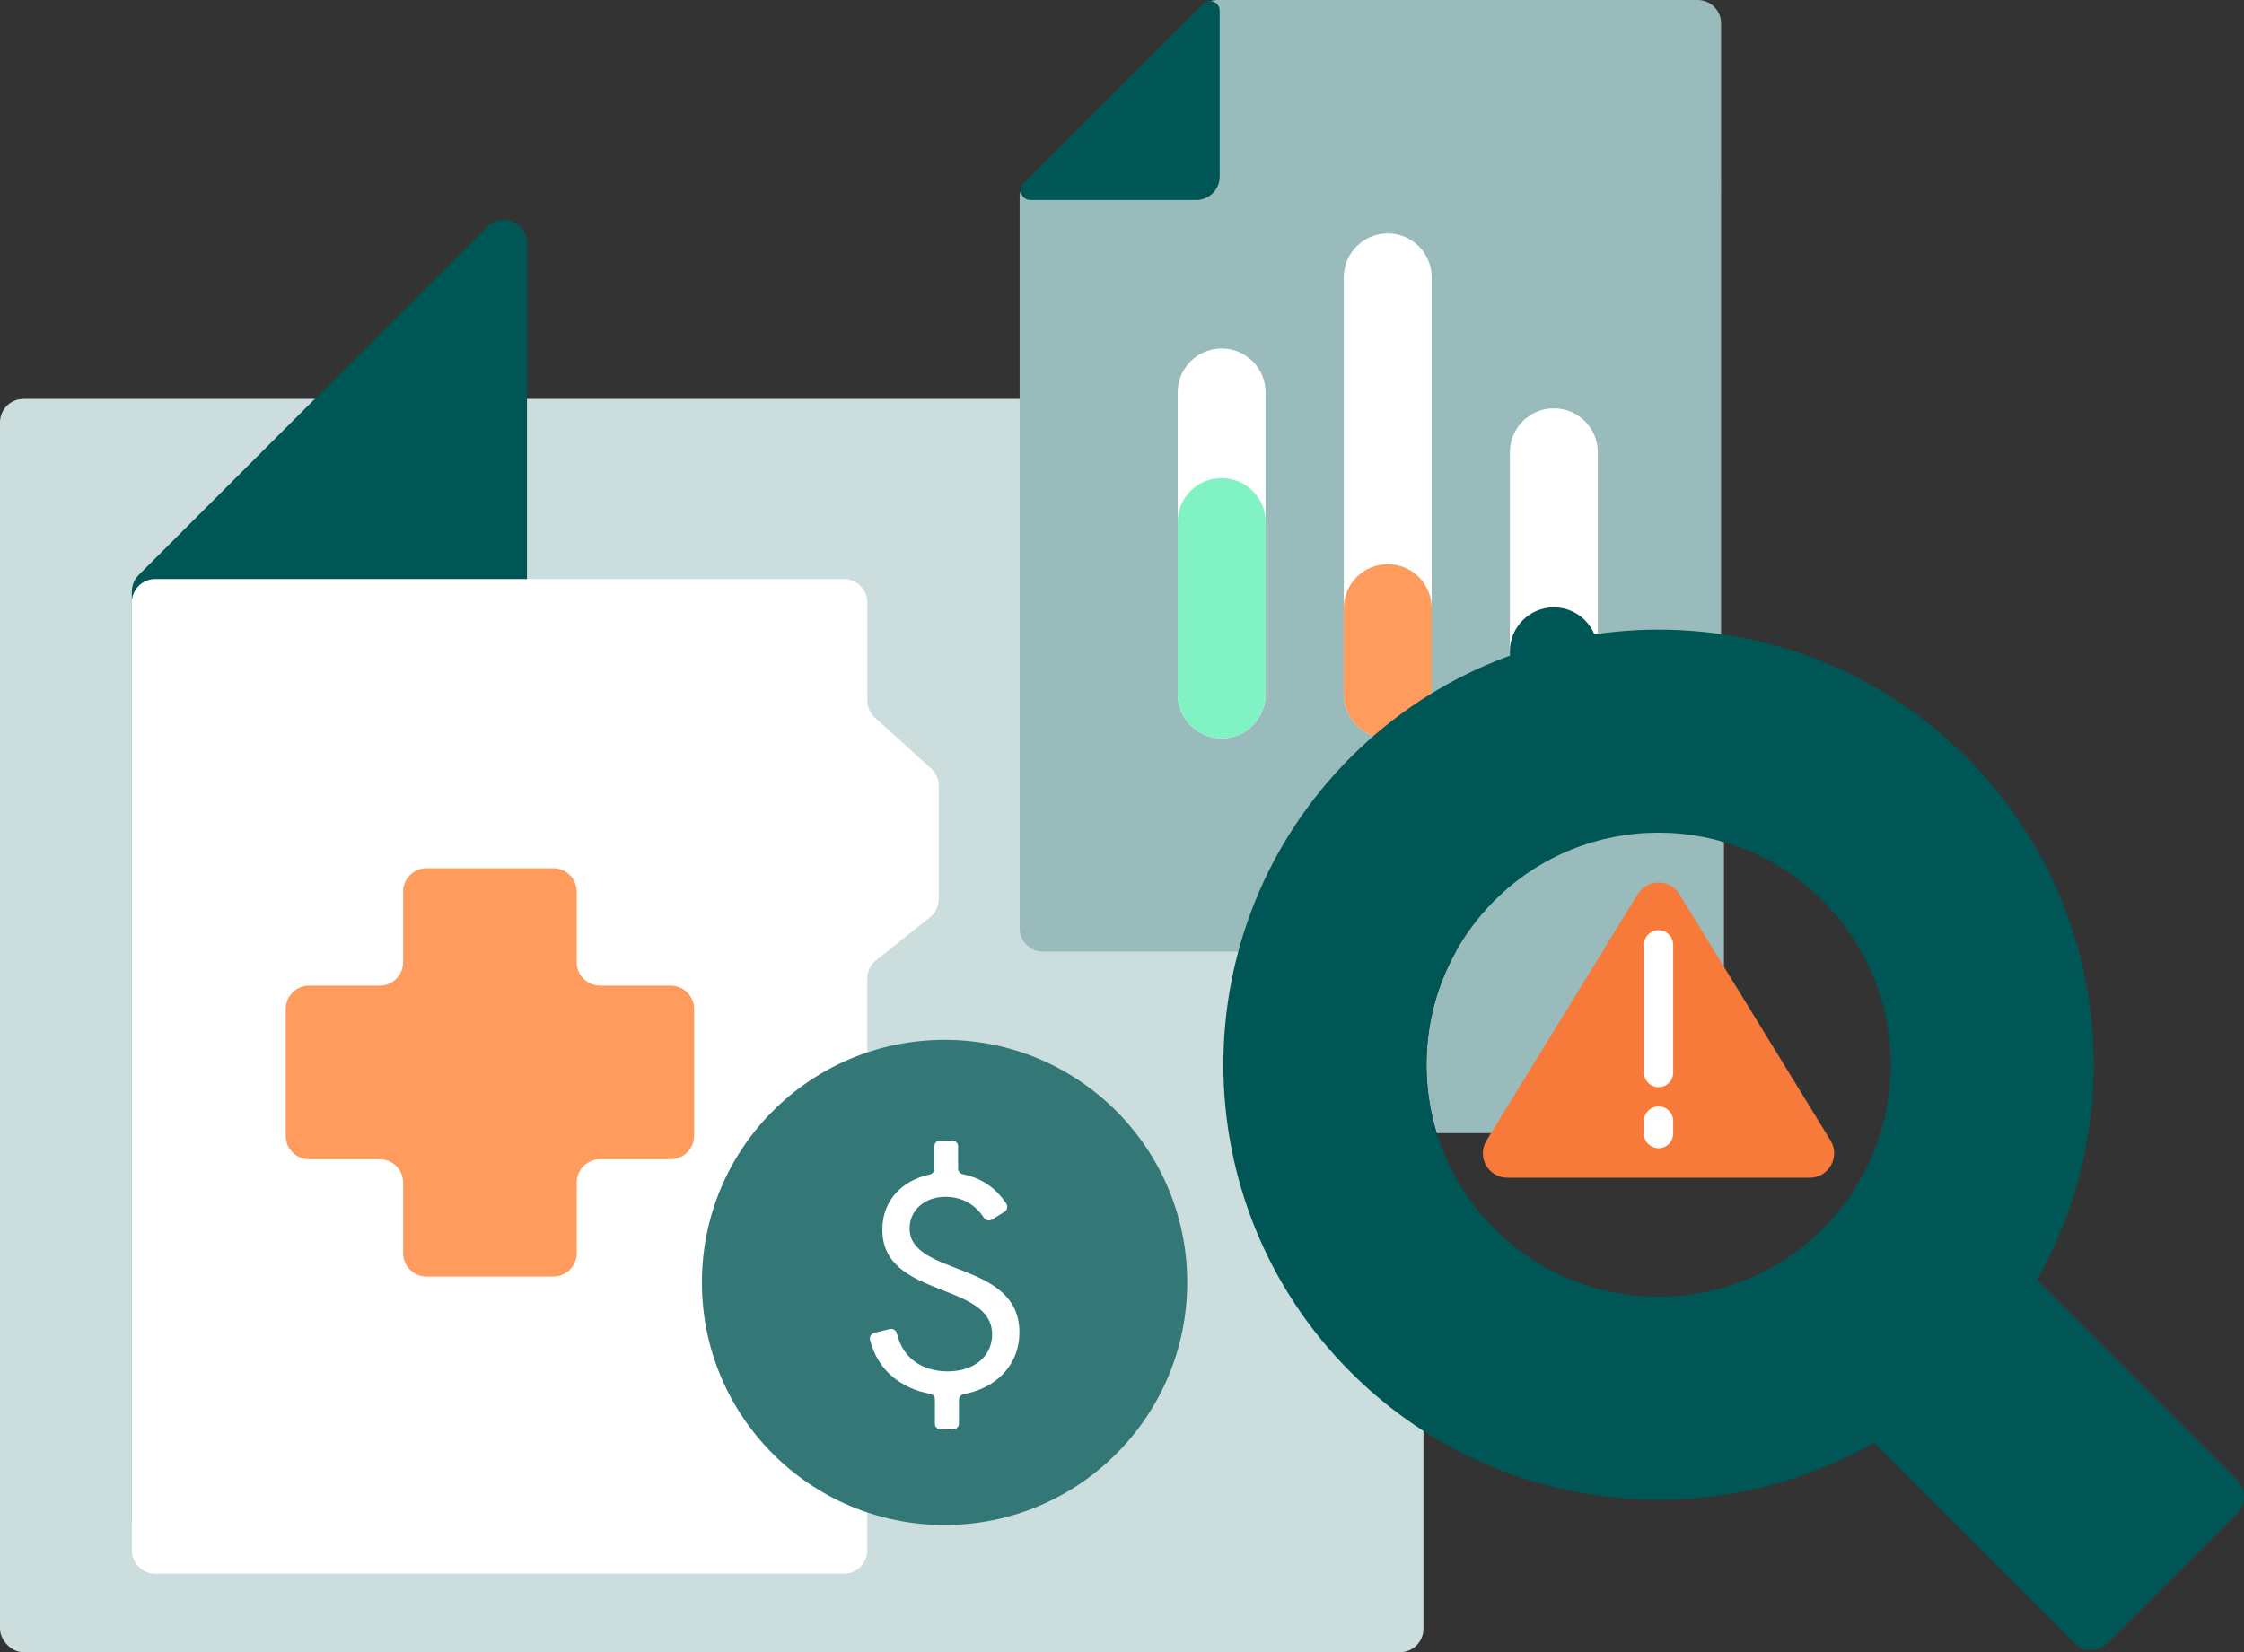
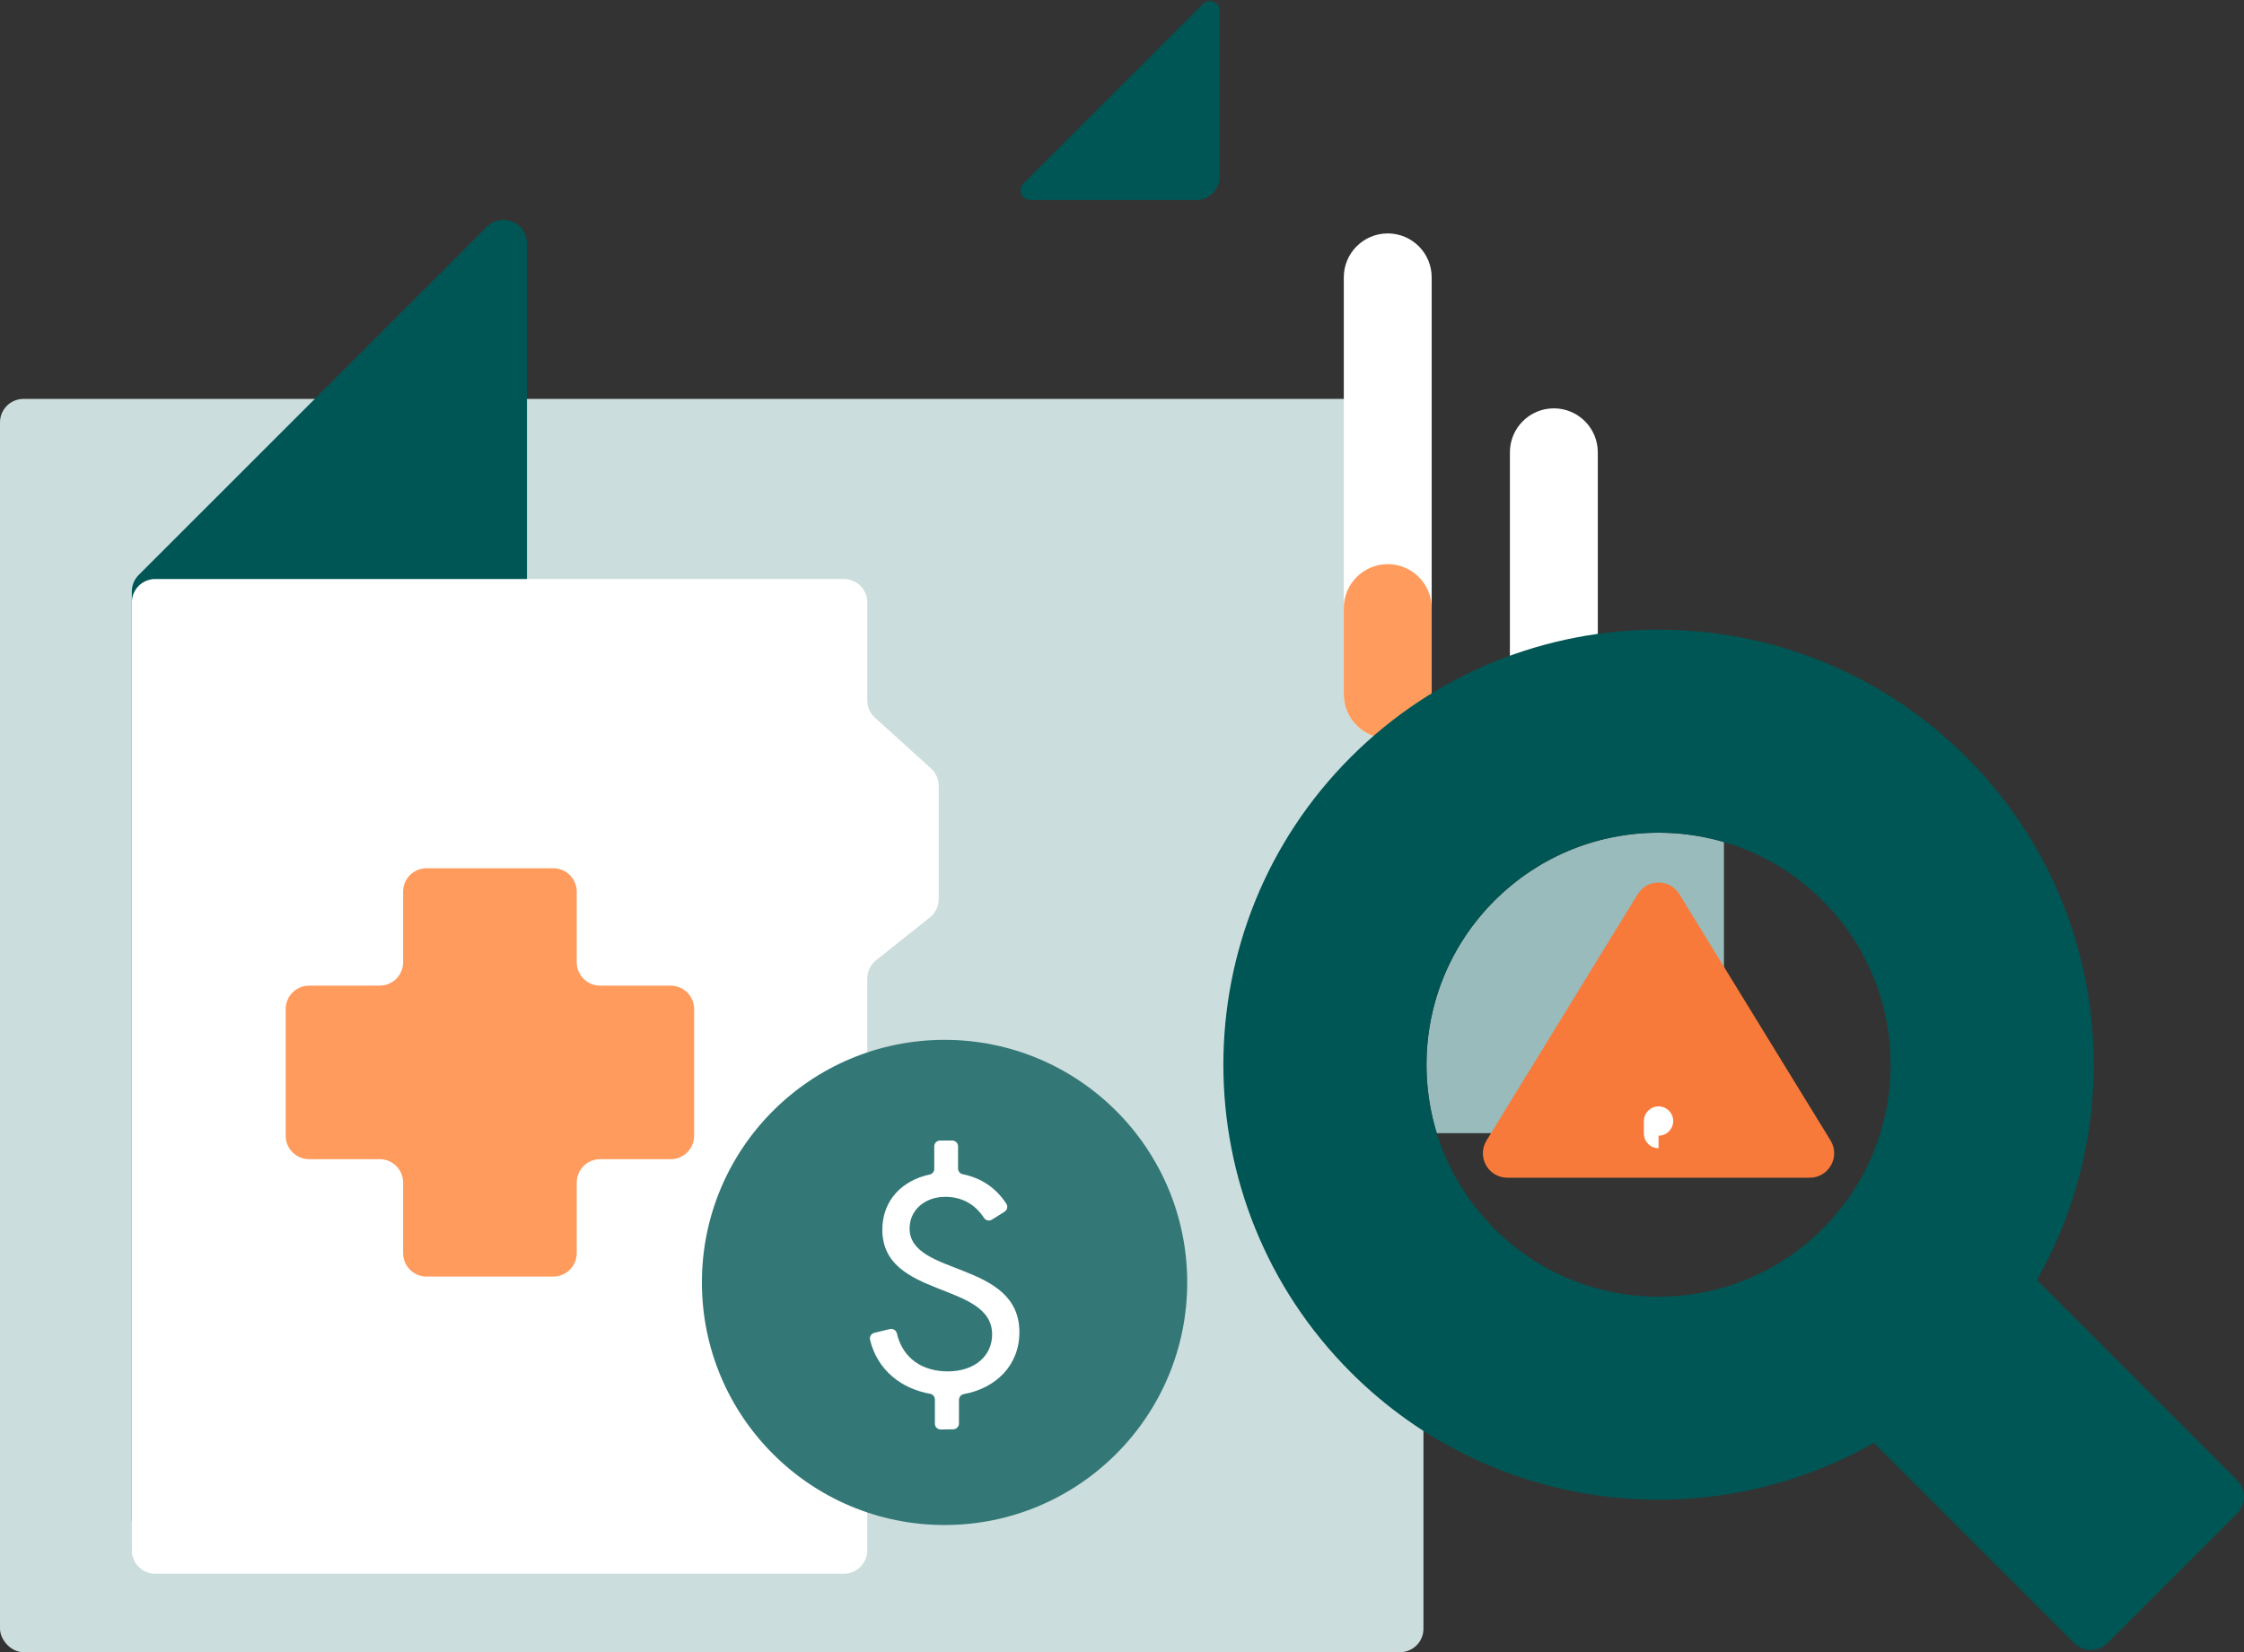
<svg xmlns="http://www.w3.org/2000/svg" id="illo" viewBox="0 0 765.98 564.13">
  <rect x="0" y="0" width="765.98" height="564.13" fill="#333333" stroke="none" />
  <defs>
    <style>.cls-1{fill:none;}.cls-2{clip-path:url(#clippath);}.cls-3{fill:#f87a3a;}.cls-4{fill:#005654;}.cls-5{fill:#ff9b5c;}.cls-6{fill:#fff;}.cls-7{fill:#cdd;}.cls-8{fill:#9bb;}.cls-9{fill:#80f2c3;}.cls-10{fill:#337876;}</style>
    <clipPath id="clippath">
      <circle class="cls-1" cx="566.14" cy="363.54" r="79.21" />
    </clipPath>
  </defs>
  <rect class="cls-7" y="136.21" width="485.89" height="427.92" rx="8" ry="8" />
  <path class="cls-4" d="M177.54,405.79l-118.88,118.88c-5.04,5.04-13.66,1.47-13.66-5.66V201.98c0-2.12,.84-4.16,2.34-5.66l118.88-118.88c5.04-5.04,13.66-1.47,13.66,5.66V400.13c0,2.12-.84,4.16-2.34,5.66Z" />
  <g>
    <g>
-       <path class="cls-8" d="M348.04,67.59v249.33c0,4.42,3.58,8,8,8h223.44c4.42,0,8-3.58,8-8V8c0-4.42-3.58-8-8-8h-163.86c-2.12,0-4.16,.84-5.66,2.34l-59.59,59.59c-1.5,1.5-2.34,3.54-2.34,5.66Z" />
      <path class="cls-4" d="M416.33,3.68V60.29c0,4.42-3.58,8-8,8h-56.61c-2.96,0-4.45-3.58-2.35-5.68L410.65,1.33c2.1-2.1,5.68-.61,5.68,2.35Z" />
    </g>
    <g>
      <g>
-         <path class="cls-6" d="M417,252.1c-8.28,0-15-6.72-15-15v-103.11c0-8.28,6.72-15,15-15s15,6.72,15,15v103.11c0,8.28-6.72,15-15,15Z" />
-         <path class="cls-9" d="M417,252.1c-8.28,0-15-6.72-15-15v-58.87c0-8.28,6.72-15,15-15s15,6.72,15,15v58.87c0,8.28-6.72,15-15,15Z" />
-       </g>
+         </g>
      <g>
        <path class="cls-6" d="M473.7,252.1c-8.28,0-15-6.72-15-15V94.7c0-8.28,6.72-15,15-15s15,6.72,15,15V237.1c0,8.28-6.72,15-15,15Z" />
        <path class="cls-5" d="M473.7,252.1c-8.28,0-15-6.72-15-15v-29.47c0-8.28,6.72-15,15-15s15,6.72,15,15v29.47c0,8.28-6.72,15-15,15Z" />
      </g>
      <g>
        <path class="cls-6" d="M530.4,252.1c-8.28,0-15-6.72-15-15v-82.67c0-8.28,6.72-15,15-15s15,6.72,15,15v82.67c0,8.28-6.72,15-15,15Z" />
-         <path class="cls-4" d="M530.4,252.1c-8.28,0-15-6.72-15-15v-14.73c0-8.28,6.72-15,15-15s15,6.72,15,15v14.73c0,8.28-6.72,15-15,15Z" />
      </g>
    </g>
  </g>
  <path class="cls-6" d="M53,537.33h235.04c4.42,0,8-3.58,8-8v-195.21c0-2.44,1.11-4.74,3.02-6.26l18.34-14.61c1.91-1.52,3.02-3.82,3.02-6.26v-38.69c0-2.26-.96-4.41-2.63-5.93l-19.11-17.3c-1.68-1.52-2.63-3.67-2.63-5.93v-33.44c0-4.42-3.58-8-8-8H53c-4.42,0-8,3.58-8,8v323.63c0,4.42,3.58,8,8,8Z" />
  <g>
    <circle class="cls-10" cx="322.42" cy="437.88" r="82.83" />
    <path class="cls-6" d="M327.34,477.94v8.11c0,1.08-.87,1.96-1.95,1.98l-4.27,.06c-1.1,.01-2-.87-2-1.98v-8.26c0-.95-.67-1.77-1.6-1.94-9.8-1.74-18.01-8.01-20.53-18.43-.26-1.06,.4-2.13,1.46-2.39l5.3-1.29c1.08-.26,2.15,.43,2.4,1.51,2.02,8.6,8.81,12.94,17.35,12.94,9.4,0,15.16-5.45,15.16-12.6,0-18.15-37.48-12.17-37.48-35.78,0-10.12,6.91-16.89,16.18-18.84,.91-.19,1.55-1,1.55-1.92v-7.7c0-1.09,.88-1.98,1.98-1.98h4.16c1.09,0,1.98,.88,1.98,1.98v7.58c0,.93,.65,1.74,1.57,1.93,6.07,1.23,11.18,4.41,14.9,10.06,.61,.93,.33,2.18-.61,2.77l-4.31,2.69c-.92,.57-2.12,.28-2.72-.63-3.11-4.75-7.64-7.16-13.2-7.16-6.94,0-12.17,4.49-12.17,10.79,0,16.45,37.48,10.89,37.48,35.46,0,11.31-8.06,19.12-19,21.11-.93,.17-1.61,.99-1.61,1.94Z" />
  </g>
  <g>
    <g>
      <g class="cls-2">
        <polygon class="cls-8" points="588.46 267.33 588.46 386.92 438.77 386.92 482.09 292.27 554.52 252.58 588.46 267.33" />
      </g>
      <path class="cls-4" d="M763.64,505.43l-68.38-68.38c32.33-56.71,24.31-130.16-24.08-178.55-58.01-58.01-152.07-58.01-210.08,0-58.01,58.01-58.01,152.07,0,210.08,48.39,48.38,121.84,56.4,178.55,24.08l68.38,68.38c3.12,3.12,8.19,3.12,11.31,0l44.3-44.3c3.12-3.12,3.12-8.19,0-11.31Zm-253.52-85.88c-30.94-30.94-30.94-81.09,0-112.03,30.94-30.94,81.09-30.94,112.03,0,30.94,30.94,30.94,81.09,0,112.03-30.94,30.94-81.09,30.94-112.03,0Z" />
    </g>
    <g>
      <path class="cls-3" d="M507.42,389.41l51.6-84.09c3.26-5.31,10.97-5.31,14.23,0l51.6,84.09c3.41,5.56-.59,12.71-7.11,12.71h-103.2c-6.53,0-10.53-7.15-7.11-12.71Z" />
      <g>
-         <path class="cls-6" d="M566.14,371.21c-2.76,0-5-2.24-5-5v-43.6c0-2.76,2.24-5,5-5s5,2.24,5,5v43.6c0,2.76-2.24,5-5,5Z" />
-         <path class="cls-6" d="M566.14,392.05c-2.76,0-5-2.24-5-5v-4.28c0-2.76,2.24-5,5-5s5,2.24,5,5v4.28c0,2.76-2.24,5-5,5Z" />
+         <path class="cls-6" d="M566.14,392.05c-2.76,0-5-2.24-5-5v-4.28c0-2.76,2.24-5,5-5s5,2.24,5,5c0,2.76-2.24,5-5,5Z" />
      </g>
    </g>
  </g>
  <path class="cls-5" d="M228.94,336.54h-24.08c-4.42,0-8-3.58-8-8v-24.08c0-4.42-3.58-8-8-8h-43.26c-4.42,0-8,3.58-8,8v24.08c0,4.42-3.58,8-8,8h-24.08c-4.42,0-8,3.58-8,8v43.26c0,4.42,3.58,8,8,8h24.08c4.42,0,8,3.58,8,8v24.08c0,4.42,3.58,8,8,8h43.26c4.42,0,8-3.58,8-8v-24.08c0-4.42,3.58-8,8-8h24.08c4.42,0,8-3.58,8-8v-43.26c0-4.42-3.58-8-8-8Z" />
</svg>